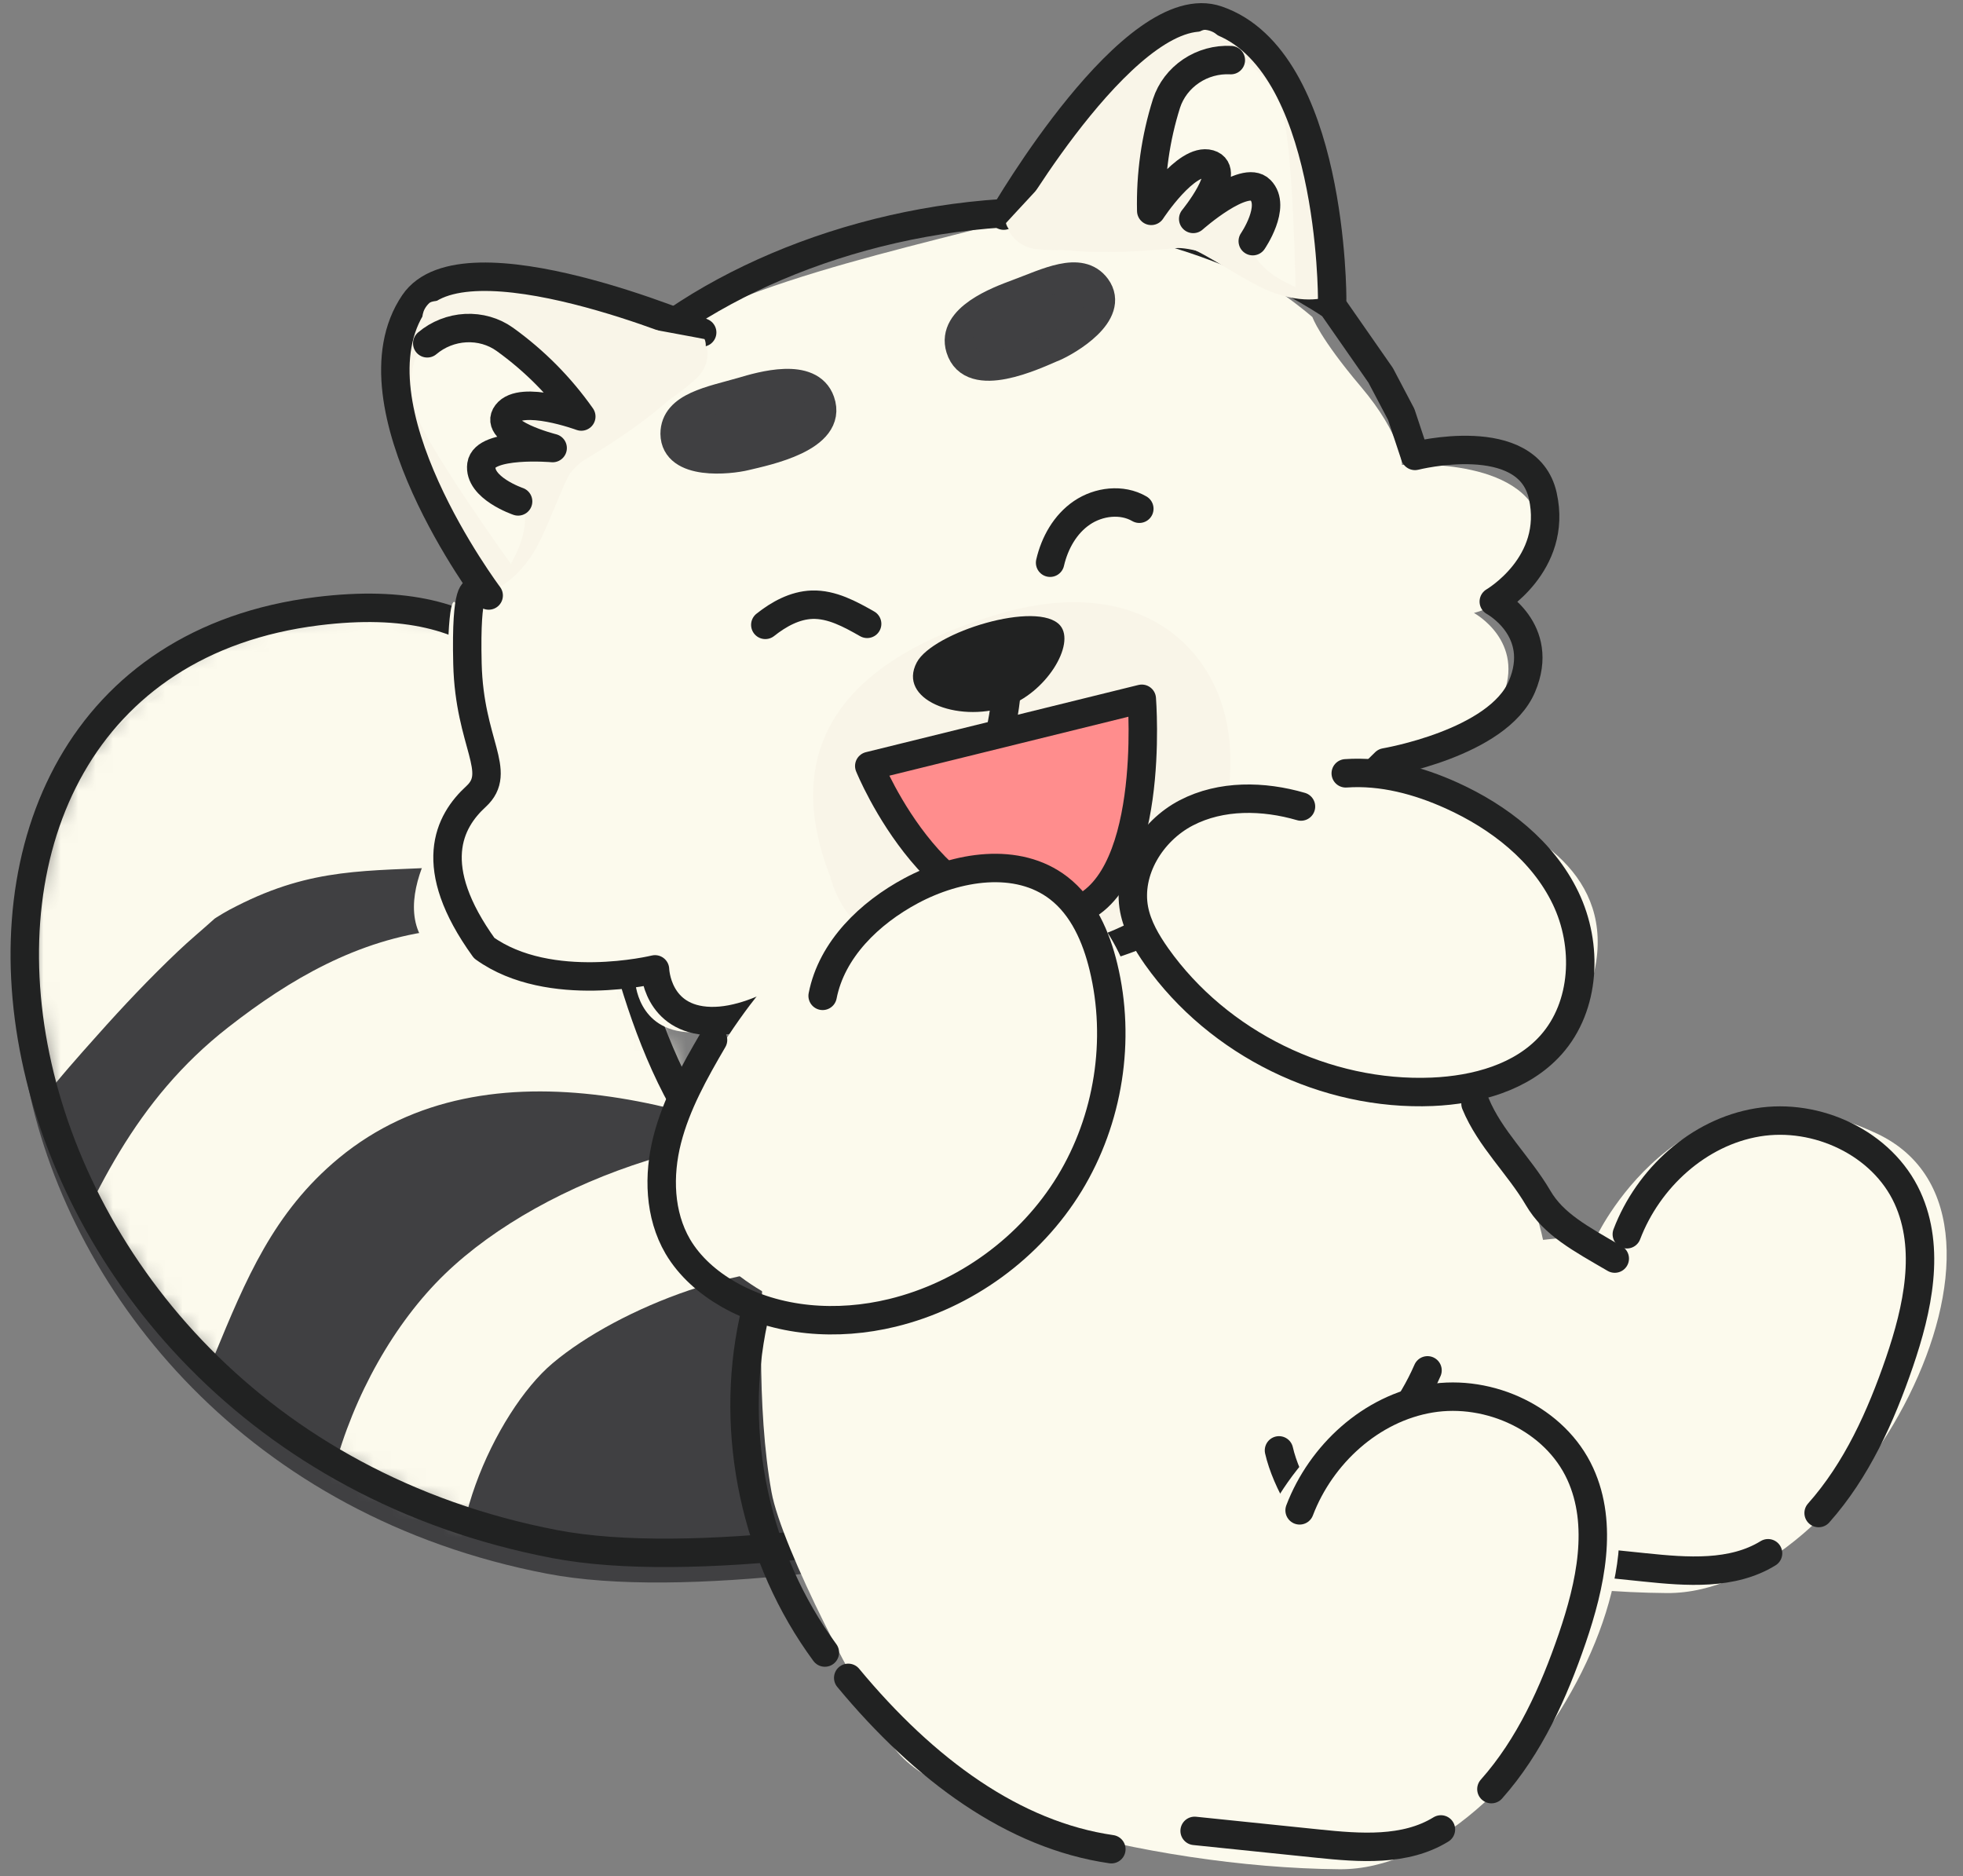
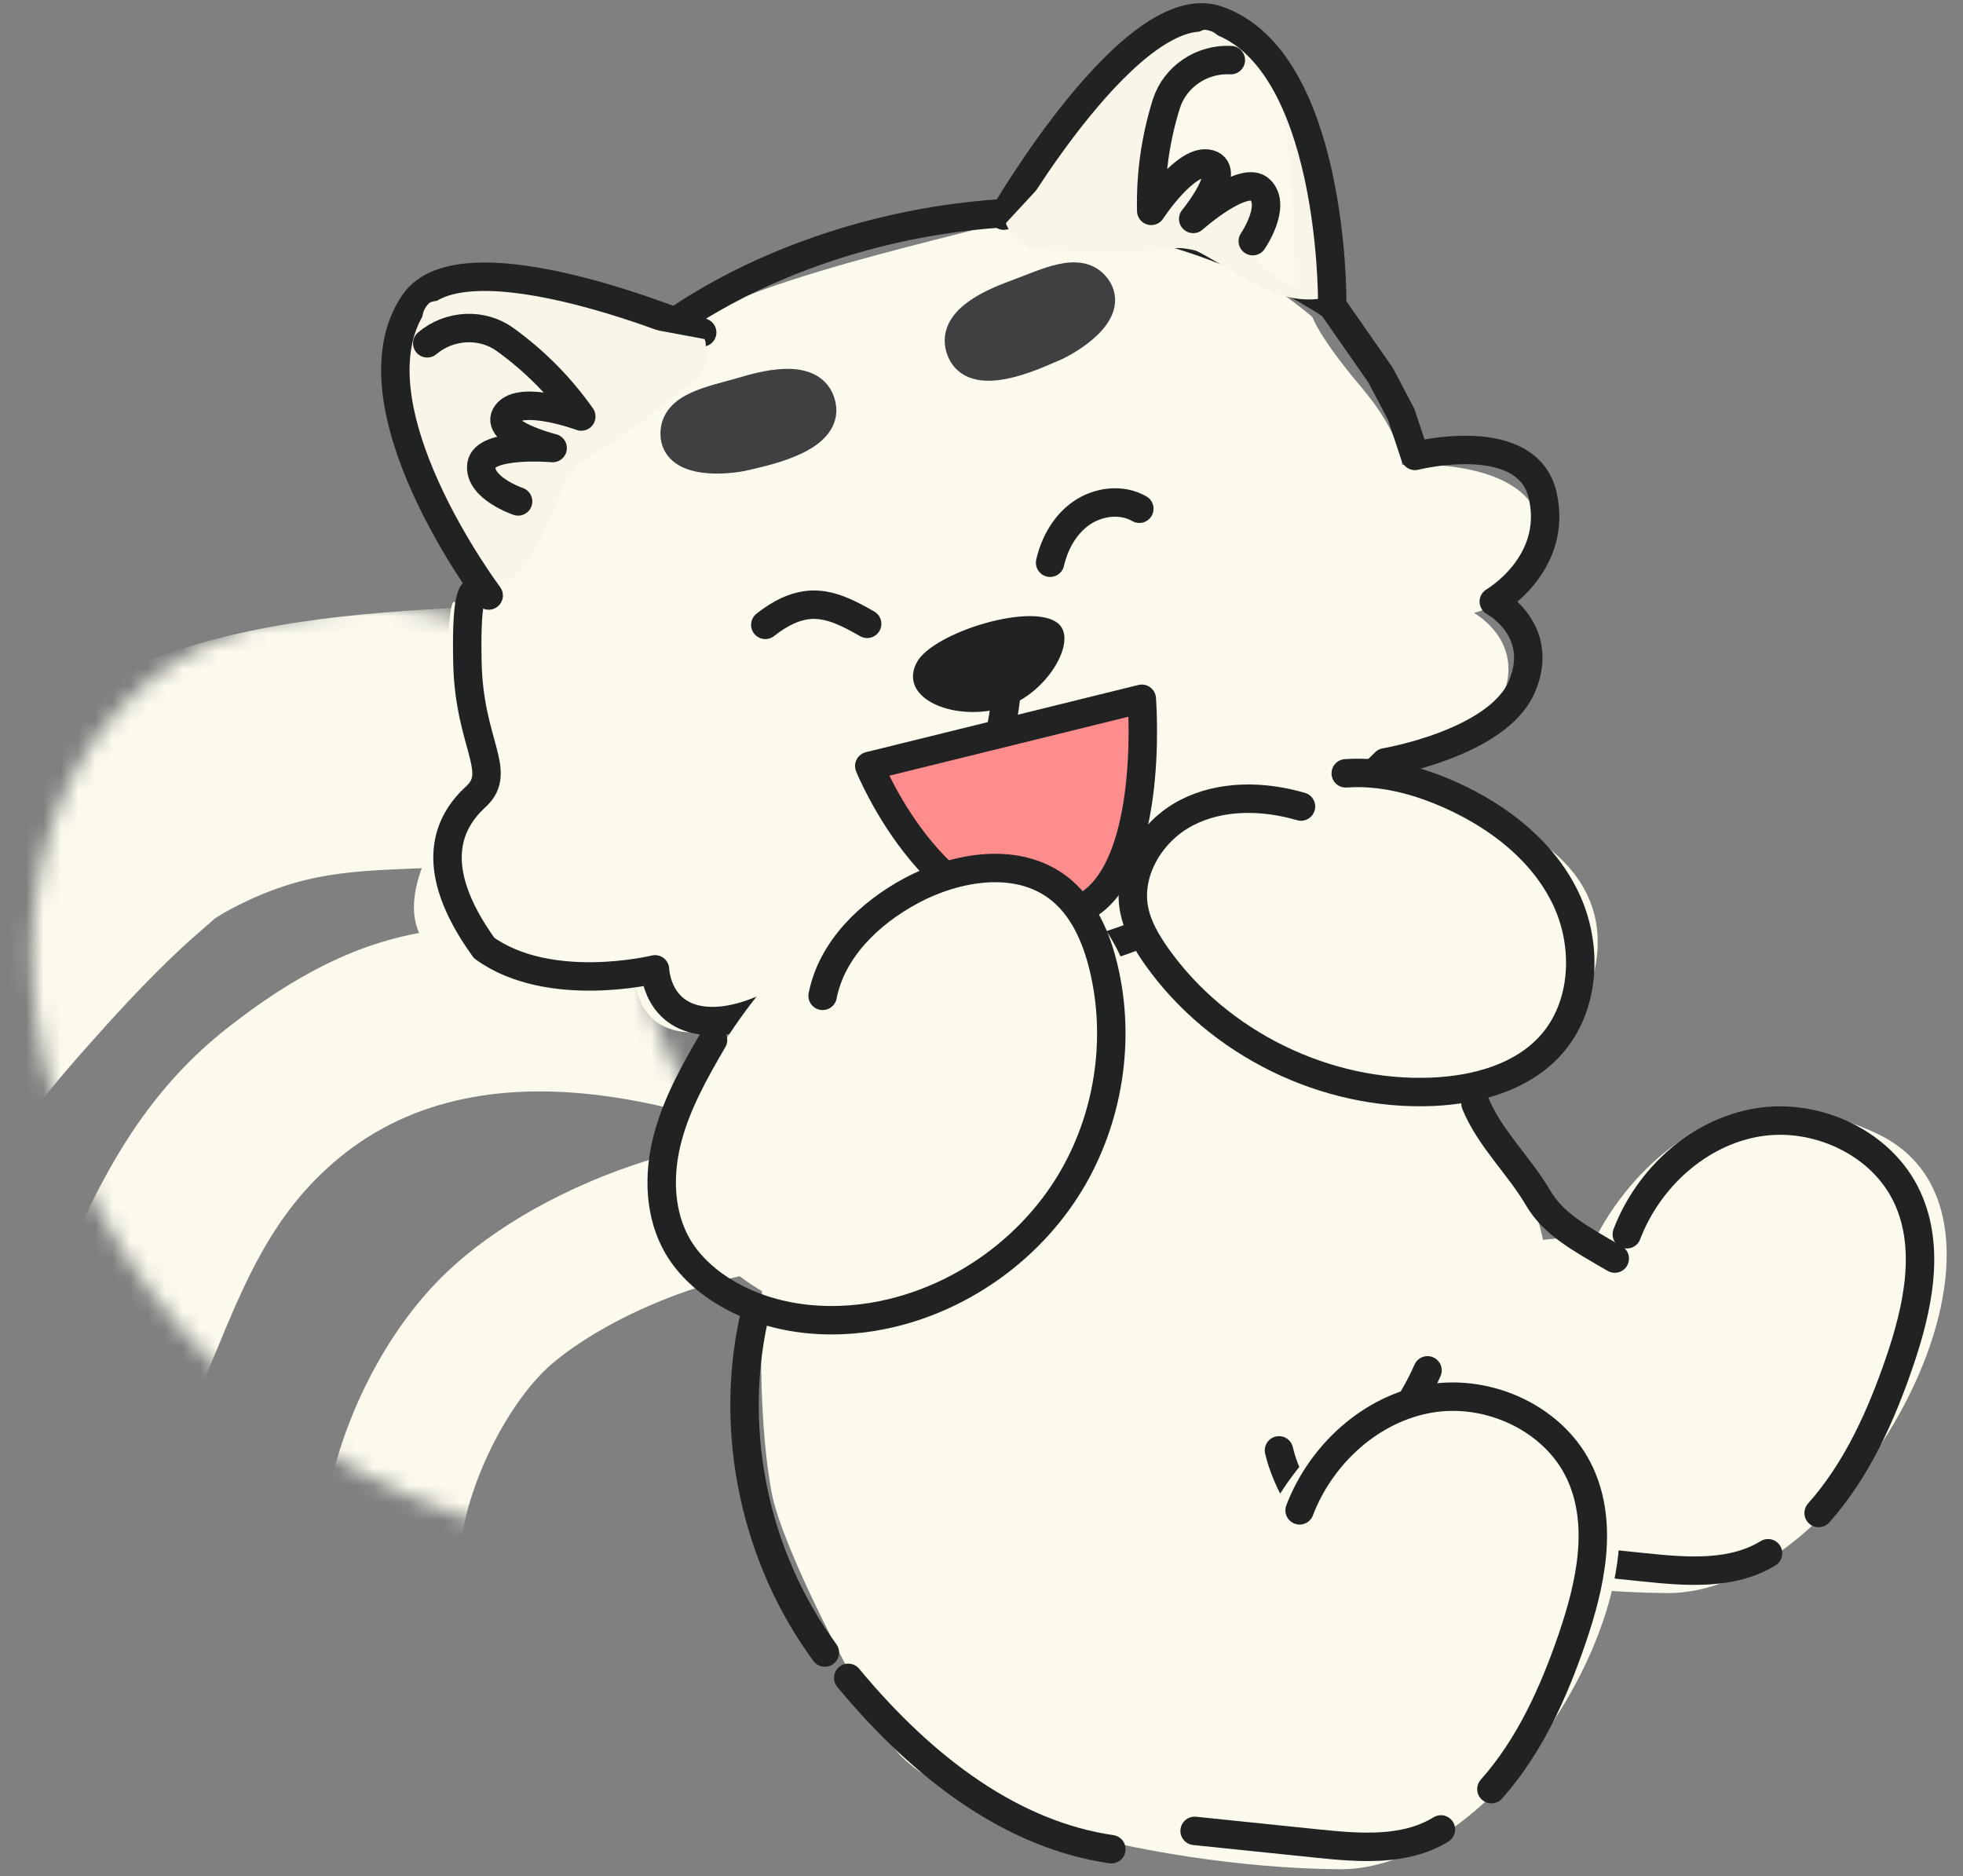
<svg xmlns="http://www.w3.org/2000/svg" width="113" height="108" viewBox="0 0 113 108" fill="none">
  <rect x="0" y="0" width="113" height="108" fill="#808080" stroke="none" />
  <path d="M81.331 72.141C81.331 72.141 68.958 80.062 69.916 83.901C70.874 87.74 84.789 91.608 95.948 91.697C106.596 91.781 118.427 70.159 108.054 65.254C97.24 60.148 91.973 71.039 91.973 71.039L81.325 72.141H81.331Z" fill="#FCFAED" />
  <path d="M104.689 87.09C106.885 84.621 108.271 81.532 109.343 78.407C110.39 75.342 111.152 71.884 109.801 68.938C108.361 65.796 104.587 64.04 101.177 64.605C97.767 65.171 94.88 67.813 93.648 71.045" stroke="#212222" stroke-width="1.637" stroke-linecap="round" stroke-linejoin="round" />
  <path d="M101.778 89.406C99.719 90.673 97.106 90.471 94.696 90.221C92.333 89.977 89.964 89.733 87.602 89.489" stroke="#212222" stroke-width="1.637" stroke-linecap="round" stroke-linejoin="round" />
-   <path d="M84.875 74.36C84.875 74.36 53.576 81.794 42.042 69.421C30.502 57.047 38.233 34.366 17.849 36.889C-9.35 40.264 -2.779 84.014 31.502 90.584C46.946 93.542 84.869 82.556 84.869 82.556V74.36H84.875Z" fill="#404042" />
  <mask id="mask0_5078_4048" style="mask-type:alpha" maskUnits="userSpaceOnUse" x="1" y="34" width="85" height="56">
    <path d="M85.743 72.591C85.743 72.591 54.443 80.024 42.909 67.651C31.369 55.278 39.1 32.596 18.716 35.12C-8.483 38.494 -1.912 82.244 32.369 88.815C47.813 91.772 85.737 80.786 85.737 80.786V72.591H85.743Z" fill="#404042" />
  </mask>
  <g mask="url(#mask0_5078_4048)">
    <path d="M-0.4 67.659C1.374 64.344 3.326 62.136 5.593 59.601C7.075 57.934 8.617 56.303 10.241 54.762C10.92 54.113 11.64 53.524 12.33 52.899C13.021 52.268 12.961 52.393 12.098 53.048C12.58 52.715 13.086 52.417 13.616 52.155C18.026 49.906 21.121 50.161 25.799 49.9C28.221 49.751 30.655 49.721 33.078 49.816C35.577 49.929 35.786 49.87 38.249 50.638C42.249 51.881 46.748 49.185 47.826 45.46C48.98 41.425 46.403 37.556 42.41 36.306C37.142 34.658 31.209 34.711 25.799 35.009C19.341 35.366 12.694 36.02 6.849 38.776C2.237 40.937 -1.447 44.751 -4.774 48.418C-8.101 52.084 -11.553 55.899 -13.833 60.142C-15.749 63.713 -14.803 68.201 -11.047 70.325C-7.572 72.266 -2.322 71.254 -0.406 67.659H-0.4Z" fill="#FCFAED" />
    <path d="M55.229 59.708C49.754 57.119 44.106 54.845 38.029 53.928C33.798 53.226 29.489 53.095 25.221 53.542C20.597 54.083 16.687 56.357 13.14 59.13C7.771 63.32 5.301 68.796 2.802 74.759C1.028 78.973 -2.281 85.531 -0.263 90.12C0.784 92.53 3.117 94.28 5.974 93.512C8.355 92.864 10.586 89.977 9.521 87.537C9.313 87.067 9.378 87.305 9.408 87.68C9.408 87.561 9.408 86.674 9.408 86.746C9.581 85.871 9.807 85.008 10.086 84.156C10.729 82.073 11.485 80.02 12.348 78.009C14.134 73.688 15.729 69.778 19.514 66.653C28.149 59.529 41.064 63.731 50.153 68.075C55.979 70.861 61.121 62.487 55.277 59.66L55.235 59.713L55.229 59.708Z" fill="#FCFAED" />
    <path d="M50.644 65.677C42.526 64.052 31.384 67.754 25.606 73.337C19.827 78.919 16.131 90.072 20.124 97.292C22.576 101.714 29.599 97.792 27.135 93.405C24.868 89.329 28.486 81.264 31.813 78.467C35.604 75.271 43.431 72.206 48.519 73.224C53.608 74.241 55.792 66.748 50.679 65.731L50.644 65.671V65.677Z" fill="#FCFAED" />
  </g>
-   <path d="M85.301 72.653C85.301 72.653 54.002 80.086 42.468 67.713C30.928 55.34 38.659 32.658 18.275 35.181C-8.924 38.556 -2.354 82.306 31.927 88.877C47.372 91.835 85.295 80.848 85.295 80.848V72.653H85.301Z" stroke="#212222" stroke-width="1.637" stroke-linecap="round" stroke-linejoin="round" />
  <path d="M45.172 60.178C45.172 60.178 42.702 76.348 44.41 85.871C44.994 89.132 49.696 98.107 51.082 99.791C55.54 100.095 73.555 89.013 83.614 82.811C94.433 76.14 87.387 64.451 78.745 55.696C73.847 50.739 71.841 50.423 71.841 50.423L45.166 60.172L45.172 60.178Z" fill="#FCFAED" />
  <path d="M26.224 34.729C26.224 34.729 25.796 33.693 25.76 38.853C25.724 44.013 26.254 46.489 26.254 46.489C26.254 46.489 21.142 52.857 25.76 55.369C30.378 57.88 36.562 56.446 36.562 56.446C36.562 56.446 36.651 59.344 39.758 59.422C42.871 59.499 46.483 56.506 46.483 56.506C46.483 56.506 57.779 57.63 65.451 53.982C70.331 51.548 74.771 48.358 78.592 44.531C78.592 44.531 85.073 43.442 86.466 40.175C87.859 36.907 84.847 35.282 84.847 35.282C84.847 35.282 89.555 34.116 88.68 30.17C87.805 26.224 80.705 26.76 80.705 26.76C80.705 26.76 80.729 25.081 78.336 22.254C75.944 19.427 75.551 18.255 75.551 18.255C75.551 18.255 66.856 10.464 57.47 12.875C48.084 15.285 38.3 17.416 33.301 22.974C30.224 26.462 27.825 30.444 26.224 34.735V34.729Z" fill="#FCFAED" />
  <path d="M39.469 48.995C39.177 46.632 42.189 44.055 44.647 42.371C45.295 41.925 46.051 42.758 45.658 43.436C44.772 44.972 44.081 46.71 44.819 47.584C45.754 48.68 46.093 49.584 46.218 50.114C46.289 50.411 46.099 50.679 45.807 50.775L42.284 51.941C42.284 51.941 42.248 51.953 42.23 51.959C41.968 52.054 39.933 52.673 39.475 48.995H39.469Z" fill="#FCFAED" />
-   <path d="M80.956 34.176C80.789 34.057 80.605 33.962 80.468 33.813C78.313 31.515 74.403 32.087 71.868 32.795C71.011 33.033 71.046 34.182 71.868 34.533C73.766 35.342 76.177 36.652 76.724 38.247C76.754 38.324 76.76 38.407 76.766 38.491C76.819 39.544 77.391 39.675 77.724 39.657C77.885 39.651 78.028 39.556 78.135 39.437L80.135 37.271C80.135 37.271 80.182 37.217 80.2 37.193C80.426 36.872 81.837 34.813 80.95 34.176H80.956Z" fill="#FCFAED" />
  <path d="M27.373 34.086C27.373 34.086 26.796 33.622 26.909 38.21C27.022 42.799 28.962 44.412 27.403 45.846C25.837 47.281 24.474 49.864 27.873 54.571C31.646 57.285 37.705 55.797 37.705 55.797C37.705 55.797 37.788 58.696 40.901 58.773C44.014 58.85 47.626 55.857 47.626 55.857C47.626 55.857 58.922 56.987 66.594 53.333C71.474 50.899 75.914 47.709 79.735 43.882C79.735 43.882 86.216 42.793 87.609 39.52C89.001 36.252 85.99 34.627 85.99 34.627C85.99 34.627 89.692 32.485 88.811 28.539C87.936 24.593 81.455 26.242 81.455 26.242L80.663 23.855L79.479 21.605L76.694 17.606C76.694 17.606 68.445 11.827 58.613 12.226C48.781 12.63 39.443 16.767 34.443 22.326C31.366 25.813 28.968 29.795 27.367 34.086H27.373Z" stroke="#212222" stroke-width="1.637" stroke-linecap="round" stroke-linejoin="round" />
-   <path d="M70.815 43.246C70.999 48.531 68.833 52.483 60.858 54.655C58.697 55.239 49.58 57.054 47.782 50.43C44.652 42.377 49.407 37.789 57.239 35.42C65.946 32.718 70.618 37.699 70.809 43.246H70.815Z" fill="#F9F5E8" />
  <path d="M42.919 26.26C41.978 26.492 38.854 26.819 38.836 24.968C38.836 23.385 40.961 23.046 42.728 22.534C43.823 22.207 46.633 21.386 47.234 23.105C47.977 25.206 44.079 25.98 42.919 26.26Z" fill="#404042" stroke="#404042" stroke-width="1.637" stroke-linecap="round" stroke-linejoin="round" />
  <path d="M60.614 20.011C61.507 19.63 64.209 18.029 63.119 16.535C62.179 15.261 60.269 16.261 58.543 16.898C57.471 17.297 54.728 18.309 55.269 20.052C55.924 22.183 59.519 20.475 60.614 20.005V20.011Z" fill="#404042" stroke="#404042" stroke-width="1.637" stroke-linecap="round" stroke-linejoin="round" />
  <path d="M40.565 19.541C40.565 19.541 29.126 15.291 25.93 16.345C22.74 17.404 21.431 23.885 24.752 28.551C28.073 33.217 28.055 34.074 28.055 34.074C28.055 34.074 29.305 33.86 30.543 32.069C31.495 30.694 32.364 27.766 33.042 26.879C34.012 25.599 38.113 23.611 39.964 21.892C40.315 21.612 40.559 21.231 40.672 20.808C40.779 20.386 40.744 19.945 40.565 19.552V19.541Z" fill="#F9F5E8" />
  <path d="M28.131 34.277C28.131 34.277 19.87 23.29 23.834 17.445C26.691 13.232 40.421 19.136 40.421 19.136" stroke="#212222" stroke-width="1.637" stroke-linecap="round" stroke-linejoin="round" />
-   <path d="M24.057 24.076C24.914 26.194 29.413 32.467 29.413 32.467C30.145 30.997 30.99 29.575 31.936 28.218C33.05 26.873 34.276 25.629 35.609 24.486C35.609 24.486 31.068 19.326 27.08 19.041C23.087 18.755 23.438 22.451 24.063 24.07L24.057 24.076Z" fill="#FCFAED" />
  <path d="M29.4 32.444C29.4 32.444 32.024 28.361 27.9 27.51C26.424 27.201 30.215 25.451 30.215 25.451C30.215 25.451 28.322 24.742 28.828 23.856C29.34 22.975 32.631 23.314 32.631 23.314C32.631 23.314 31.036 19.999 29.049 19.511C27.614 19.22 26.138 19.16 24.668 19.327C24.668 19.327 23.841 18.273 24.71 17.446C25.579 16.619 40.553 19.517 40.553 19.517C40.553 19.517 41.862 21.535 33.596 26.504C32.274 27.32 29.394 32.444 29.394 32.444H29.4Z" fill="#F9F5E8" />
  <path d="M24.594 19.761C25.213 19.237 25.992 18.928 26.808 18.886C27.623 18.845 28.415 19.071 29.063 19.535C30.777 20.767 32.259 22.267 33.462 23.975C33.462 23.975 30.01 22.701 29.171 23.808C28.325 24.915 31.813 25.79 31.813 25.79C31.813 25.79 27.897 25.445 27.712 26.76C27.528 28.081 29.825 28.861 29.825 28.861" stroke="#212222" stroke-width="1.637" stroke-linecap="round" stroke-linejoin="round" />
  <path d="M57.91 12.828C57.91 12.828 64.552 2.579 67.742 1.52C70.932 0.46 75.854 4.894 75.973 10.608C76.098 16.321 76.616 17.012 76.616 17.012C76.616 17.012 75.479 17.595 73.42 16.887C71.837 16.357 69.391 14.518 68.319 14.22C66.778 13.768 62.291 14.607 59.791 14.351C59.344 14.333 58.922 14.173 58.583 13.899C58.243 13.625 58.005 13.25 57.91 12.834V12.828Z" fill="#F9F5E8" />
  <path d="M76.686 17.213C76.686 17.213 76.739 3.448 70.073 1.15C65.27 -0.528 57.777 12.411 57.777 12.411" stroke="#212222" stroke-width="1.637" stroke-linecap="round" stroke-linejoin="round" />
  <path d="M73.859 6.608C74.442 8.816 74.579 16.535 74.579 16.535C73.115 15.791 71.597 15.149 70.026 14.625C68.329 14.208 66.592 13.94 64.836 13.827C64.836 13.827 65.401 6.977 68.431 4.364C71.454 1.751 73.442 4.912 73.859 6.608Z" fill="#FCFAED" />
  <path d="M74.581 16.529C74.581 16.529 70.034 14.827 72.831 11.673C73.837 10.542 69.754 11.405 69.754 11.405C69.754 11.405 70.849 9.697 69.909 9.304C68.968 8.905 66.534 11.149 66.534 11.149C66.534 11.149 65.832 7.536 67.135 5.959C68.111 4.87 69.266 3.936 70.539 3.198C70.539 3.198 70.575 1.859 69.385 1.716C68.195 1.573 57.91 12.839 57.91 12.839C57.91 12.839 58.071 15.238 67.665 14.285C69.2 14.119 74.581 16.535 74.581 16.535V16.529Z" fill="#F9F5E8" />
  <path d="M70.853 3.46C70.044 3.418 69.24 3.638 68.568 4.09C67.895 4.543 67.395 5.197 67.151 5.947C66.515 7.959 66.223 10.048 66.271 12.137C66.271 12.137 68.282 9.054 69.621 9.441C70.96 9.828 68.687 12.601 68.687 12.601C68.687 12.601 71.627 9.988 72.555 10.935C73.49 11.881 72.115 13.881 72.115 13.881" stroke="#212222" stroke-width="1.637" stroke-linecap="round" stroke-linejoin="round" />
  <path d="M52.774 38.128C53.703 36.378 59.755 34.521 61.029 36.003C61.934 37.074 60.208 39.919 57.886 40.687C55.077 41.615 51.649 40.258 52.774 38.128Z" fill="#212222" />
  <path d="M82.175 78.878C81.264 80.967 79.848 82.835 78.086 84.282" stroke="#212222" stroke-width="1.637" stroke-linecap="round" stroke-linejoin="round" />
  <path d="M73.625 83.484C74.024 85.258 75.518 87.871 76.529 88.073" stroke="#212222" stroke-width="1.637" stroke-linecap="round" stroke-linejoin="round" />
  <path d="M50.039 43.746L65.727 39.877C65.727 39.877 66.608 50.918 61.573 52.197C54.217 54.06 50.039 43.746 50.039 43.746Z" fill="#FF8D8D" />
  <path d="M50.039 44.091L65.727 40.222C65.727 40.222 66.608 51.262 61.573 52.542C54.217 54.405 50.039 44.091 50.039 44.091Z" stroke="#212222" stroke-width="1.637" stroke-linecap="round" stroke-linejoin="round" />
  <path d="M44.055 35.967C44.834 35.349 45.751 34.843 46.745 34.807C47.882 34.771 48.935 35.349 49.917 35.908" stroke="#212222" stroke-width="1.637" stroke-linecap="round" stroke-linejoin="round" />
  <path d="M60.449 32.39C60.711 31.253 61.318 30.17 62.282 29.515C63.246 28.861 64.58 28.7 65.585 29.283" stroke="#212222" stroke-width="1.637" stroke-linecap="round" stroke-linejoin="round" />
  <path d="M57.649 36.925C58.226 38.222 57.934 40.335 57.637 41.871" stroke="#212222" stroke-width="1.637" stroke-linecap="round" stroke-linejoin="round" />
  <path d="M77.186 44.865C77.186 44.865 97.481 46.311 90.517 59.167C85.798 67.892 64.277 58.863 65.58 51.061C66.907 43.08 75.365 45.841 75.365 45.841L77.186 44.865Z" fill="#FCFAED" />
  <path d="M77.468 44.513C79.557 44.364 81.646 44.924 83.557 45.787C86.295 47.025 88.818 48.983 90.121 51.691C91.425 54.399 91.282 57.91 89.282 60.148C87.604 62.023 84.961 62.737 82.45 62.844C76.314 63.1 70.142 60.071 66.589 55.065C66.006 54.238 65.476 53.339 65.285 52.346C64.863 50.126 66.285 47.828 68.291 46.787C70.297 45.745 72.725 45.793 74.891 46.424" stroke="#212222" stroke-width="1.637" stroke-linecap="round" stroke-linejoin="round" />
  <path d="M44.899 55.749C44.899 55.749 37.013 64.236 39.453 69.748C41.893 75.259 54.183 81.549 62.759 68.123C69.937 56.88 61.087 49.959 59.343 49.959C55.486 49.959 44.899 55.749 44.899 55.749Z" fill="#FCFAED" />
  <path d="M41.046 59.862C39.981 61.684 38.933 63.552 38.409 65.6C37.886 67.647 37.951 69.921 39.017 71.748C39.701 72.908 40.754 73.825 41.921 74.497C44.736 76.11 48.212 76.336 51.366 75.569C55.562 74.551 59.317 71.813 61.567 68.129C63.817 64.439 64.537 59.851 63.519 55.655C63.102 53.929 62.347 52.197 60.942 51.114C58.567 49.286 55.092 49.858 52.455 51.268C50.051 52.554 47.878 54.649 47.355 57.321" stroke="#212222" stroke-width="1.637" stroke-linecap="round" stroke-linejoin="round" />
  <path d="M84.938 63.529C85.765 65.54 87.443 67.076 88.544 68.956C89.431 70.474 90.972 71.289 92.954 72.444" stroke="#212222" stroke-width="1.637" stroke-linecap="round" stroke-linejoin="round" />
  <path d="M62.499 88.037C62.499 88.037 50.126 95.959 51.084 99.797C52.042 103.636 65.957 107.505 77.116 107.594C87.764 107.677 99.595 86.055 89.222 81.151C78.408 76.045 73.141 86.936 73.141 86.936L62.493 88.037H62.499Z" fill="#FCFAED" />
  <path d="M85.853 102.982C88.049 100.512 89.436 97.423 90.507 94.299C91.554 91.234 92.316 87.776 90.965 84.83C89.525 81.687 85.751 79.931 82.341 80.497C78.931 81.062 76.044 83.705 74.812 86.936" stroke="#212222" stroke-width="1.637" stroke-linecap="round" stroke-linejoin="round" />
  <path d="M82.946 105.303C80.887 106.571 78.274 106.368 75.864 106.118C73.501 105.874 71.132 105.63 68.769 105.386" stroke="#212222" stroke-width="1.637" stroke-linecap="round" stroke-linejoin="round" />
  <path d="M43.376 75.985C41.96 82.556 43.495 89.704 47.483 95.12" stroke="#212222" stroke-width="1.637" stroke-linecap="round" stroke-linejoin="round" />
  <path d="M48.828 96.578C53.238 101.898 58.362 105.63 63.975 106.44" stroke="#212222" stroke-width="1.637" stroke-linecap="round" stroke-linejoin="round" />
</svg>